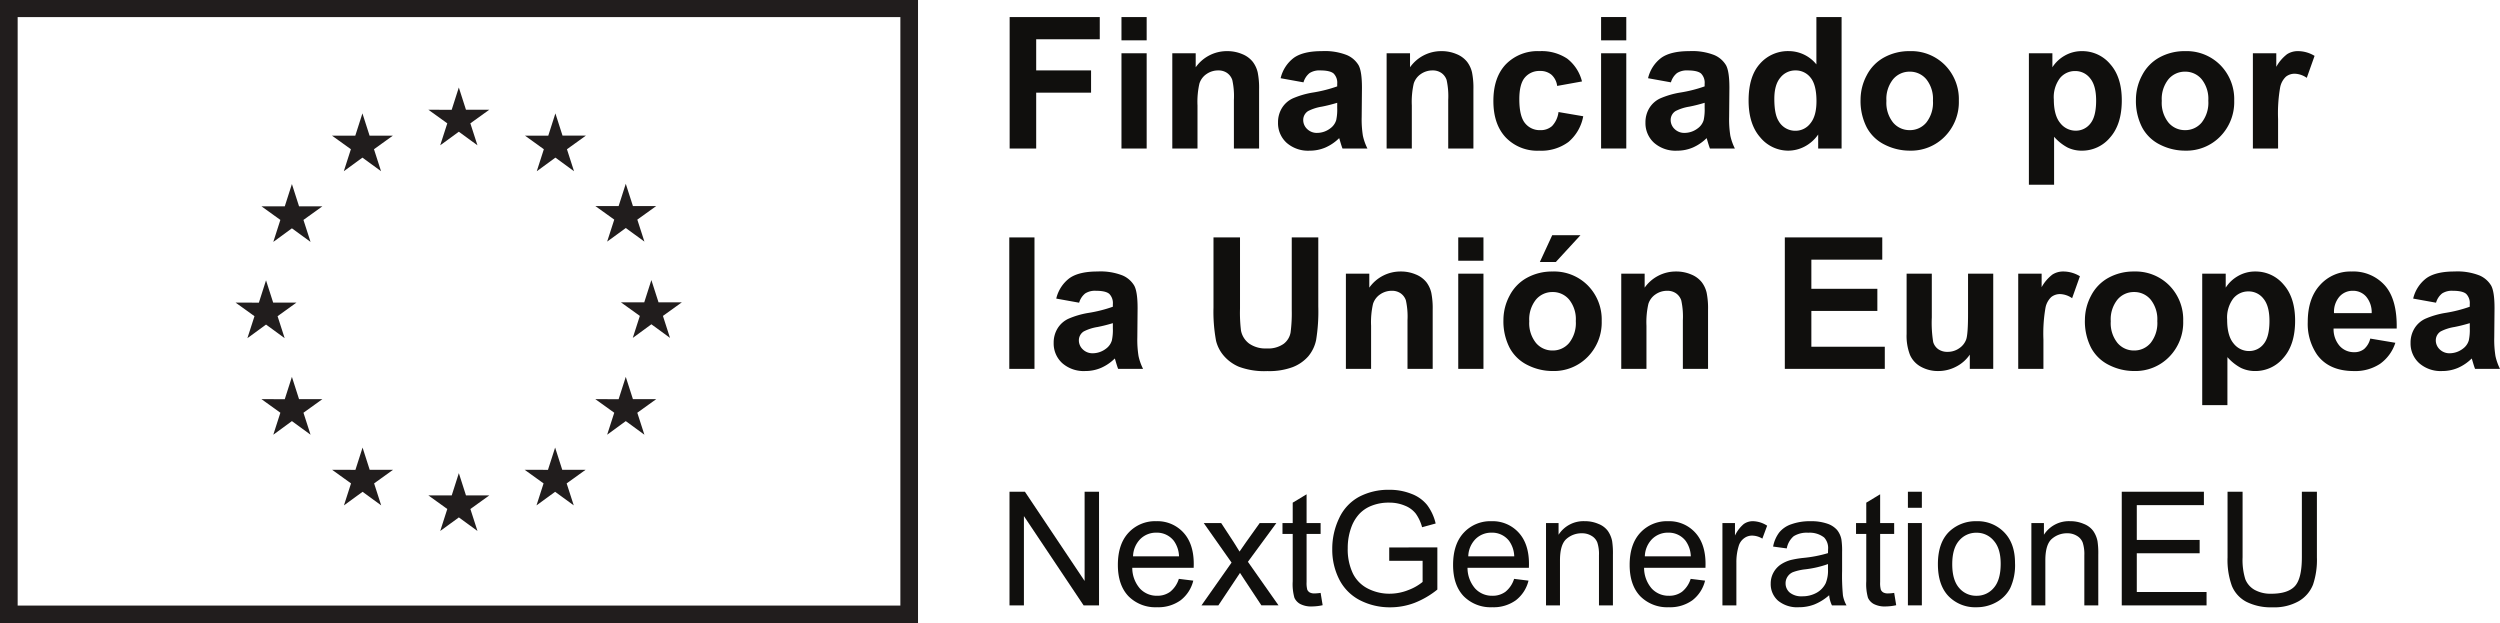
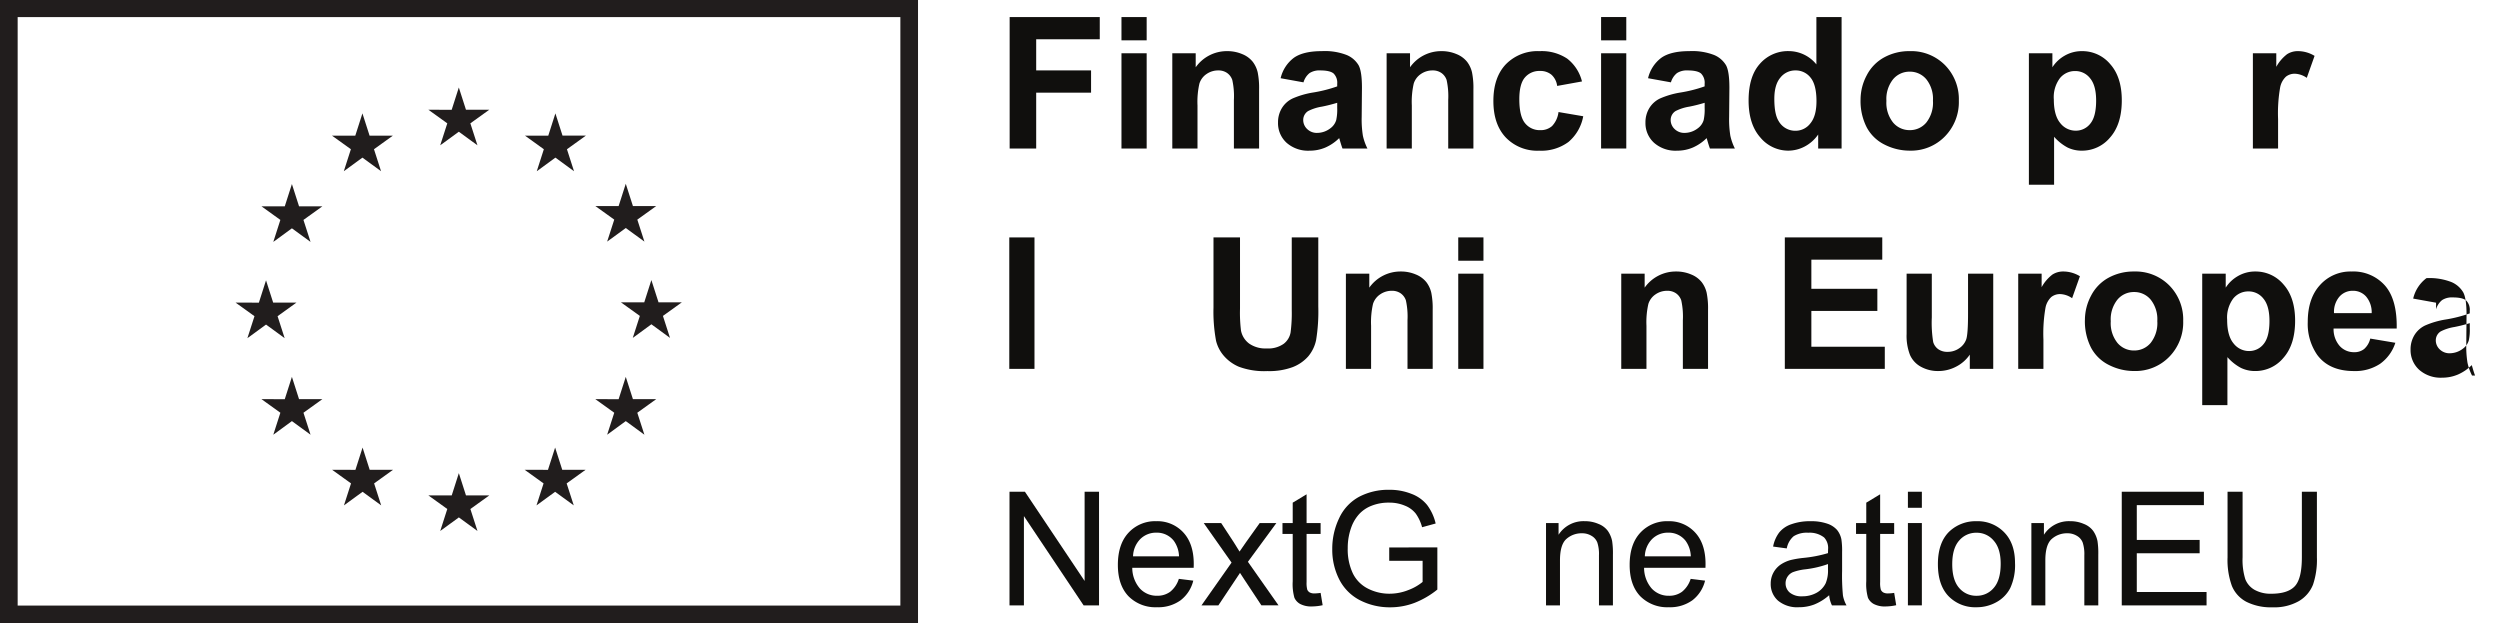
<svg xmlns="http://www.w3.org/2000/svg" width="677.277" height="168.882" viewBox="0 0 677.277 168.882">
  <g id="g10" transform="translate(0 0)">
    <g id="g12" transform="translate(0 0)">
      <path id="path14" d="M291.108-132.461H51.971V-291.887H291.108ZM47.188-296.518v168.882h248.7V-296.518H47.188" transform="translate(-47.188 296.518)" fill="#211d1d" />
      <path id="path16" d="M233.9-243.374l5.045-3.681,5.047,3.681-1.922-5.955,5.126-3.682H240.88l-1.934-6.027L237.013-253l-6.313-.007,5.121,3.682-1.919,5.955" transform="translate(-114.645 282.741)" fill="#211d1d" />
      <path id="path18" d="M192.607-232.284l5.046-3.682,5.043,3.682-1.917-5.956,5.123-3.682h-6.318l-1.933-6.034-1.933,6.042-6.316-.008,5.123,3.682-1.917,5.956" transform="translate(-99.464 278.667)" fill="#211d1d" />
      <path id="path20" d="M167.441-217.674l-1.933,6.04-6.313-.007,5.121,3.682L162.4-202l5.045-3.682L172.488-202l-1.921-5.956,5.123-3.682h-6.315l-1.933-6.033" transform="translate(-88.36 267.536)" fill="#211d1d" />
      <path id="path22" d="M156.357-164.445l5.042,3.682-1.917-5.954L164.6-170.4h-6.314l-1.934-6.033-1.933,6.048-6.317-.014,5.125,3.684-1.921,5.954,5.047-3.682" transform="translate(-84.284 252.376)" fill="#211d1d" />
      <path id="path24" d="M169.374-129.036l-1.933-6.034-1.933,6.041-6.313-.007,5.121,3.681L162.4-119.4l5.045-3.689,5.047,3.689-1.921-5.956,5.123-3.681h-6.315" transform="translate(-88.36 237.171)" fill="#211d1d" />
      <path id="path26" d="M199.644-98.763l-1.933-6.027-1.931,6.034-6.317-.008,5.122,3.682-1.916,5.956,5.045-3.682,5.043,3.682-1.917-5.956,5.122-3.682h-6.318" transform="translate(-99.487 226.04)" fill="#211d1d" />
      <path id="path28" d="M240.886-87.8l-1.933-6.035-1.93,6.04L230.7-87.8l5.122,3.682L233.91-78.16l5.046-3.682L244-78.16l-1.92-5.955L247.2-87.8h-6.316" transform="translate(-114.647 222.012)" fill="#211d1d" />
      <path id="path30" d="M282.128-98.763l-1.93-6.027-1.937,6.034-6.311-.008,5.118,3.682-1.917,5.956,5.047-3.682,5.046,3.682-1.923-5.956,5.125-3.682h-6.317" transform="translate(-129.808 226.04)" fill="#211d1d" />
      <path id="path32" d="M312.4-129.036l-1.937-6.034-1.937,6.041-6.311-.007,5.125,3.681-1.923,5.956,5.046-3.689,5.045,3.689-1.923-5.956,5.125-3.681H312.4" transform="translate(-140.935 237.171)" fill="#211d1d" />
      <path id="path34" d="M329.68-170.515h-6.317l-1.937-6.035-1.93,6.041-6.318-.006,5.126,3.682-1.917,5.955,5.04-3.688,5.046,3.688-1.917-5.955,5.125-3.682" transform="translate(-144.963 252.419)" fill="#211d1d" />
      <path id="path36" d="M305.421-202.125l5.046-3.681,5.046,3.681-1.923-5.956,5.125-3.676H312.4l-1.937-6.034-1.936,6.042-6.311-.008,5.125,3.676-1.923,5.956" transform="translate(-140.935 267.578)" fill="#211d1d" />
      <path id="path38" d="M280.312-247.946l-1.93,6.042-6.318-.014,5.119,3.689-1.917,5.956,5.053-3.689,5.039,3.689-1.917-5.956,5.125-3.689h-6.324l-1.93-6.027" transform="translate(-129.85 278.663)" fill="#211d1d" />
      <path id="path40" d="M479.7-253.6v-35.612h24.414v6.024H486.889v8.43h14.867v6.025H486.889V-253.6H479.7" transform="translate(-206.175 293.831)" fill="#100f0d" />
      <path id="path42" d="M527.6-253.6v-25.8h6.827v25.8Zm0-29.3v-6.316h6.827v6.316H527.6" transform="translate(-223.782 293.831)" fill="#100f0d" />
      <path id="path44" d="M572.893-248.231h-6.827V-261.4a20.335,20.335,0,0,0-.438-5.4,3.789,3.789,0,0,0-1.421-1.906,4.06,4.06,0,0,0-2.369-.68,5.476,5.476,0,0,0-3.182.972,4.895,4.895,0,0,0-1.931,2.574,22.262,22.262,0,0,0-.522,5.928v11.684h-6.826v-25.8h6.339v3.789a10.33,10.33,0,0,1,8.5-4.373,10.254,10.254,0,0,1,4.13.814,6.93,6.93,0,0,1,2.83,2.078,7.533,7.533,0,0,1,1.336,2.866,21.294,21.294,0,0,1,.378,4.591v16.033" transform="translate(-231.788 288.466)" fill="#100f0d" />
      <path id="path46" d="M610.7-260.62a42.532,42.532,0,0,1-4.154,1.045,12.5,12.5,0,0,0-3.717,1.191,2.847,2.847,0,0,0-1.337,2.4,3.345,3.345,0,0,0,1.069,2.477,3.73,3.73,0,0,0,2.721,1.045,5.906,5.906,0,0,0,3.521-1.215,4.269,4.269,0,0,0,1.628-2.259,13.488,13.488,0,0,0,.267-3.327Zm-9.134-5.538-6.194-1.117a9.649,9.649,0,0,1,3.595-5.539q2.551-1.8,7.58-1.8a16.33,16.33,0,0,1,6.8,1.082,6.775,6.775,0,0,1,3.145,2.744q.912,1.664.911,6.11l-.073,7.968a27.7,27.7,0,0,0,.327,5.016,14.655,14.655,0,0,0,1.227,3.462h-6.752q-.268-.68-.656-2.016c-.114-.406-.194-.672-.244-.8a12.3,12.3,0,0,1-3.74,2.551,10.723,10.723,0,0,1-4.252.85,8.79,8.79,0,0,1-6.28-2.162,7.188,7.188,0,0,1-2.294-5.466,7.337,7.337,0,0,1,1.044-3.9,6.818,6.818,0,0,1,2.928-2.623,22.874,22.874,0,0,1,5.429-1.591,37.2,37.2,0,0,0,6.632-1.676v-.68a3.536,3.536,0,0,0-.971-2.805q-.973-.837-3.669-.838a4.889,4.889,0,0,0-2.842.717,4.985,4.985,0,0,0-1.652,2.514" transform="translate(-248.435 288.466)" fill="#100f0d" />
      <path id="path48" d="M664.7-248.231h-6.827V-261.4a20.382,20.382,0,0,0-.437-5.4,3.79,3.79,0,0,0-1.422-1.906,4.058,4.058,0,0,0-2.368-.68,5.476,5.476,0,0,0-3.183.972,4.9,4.9,0,0,0-1.931,2.574,22.265,22.265,0,0,0-.522,5.928v11.684h-6.826v-25.8h6.34v3.789a10.329,10.329,0,0,1,8.5-4.373,10.247,10.247,0,0,1,4.129.814,6.926,6.926,0,0,1,2.831,2.078,7.533,7.533,0,0,1,1.336,2.866,21.3,21.3,0,0,1,.377,4.591v16.033" transform="translate(-265.534 288.466)" fill="#100f0d" />
      <path id="path50" d="M710.931-266.4l-6.73,1.214a4.887,4.887,0,0,0-1.542-3.036,4.662,4.662,0,0,0-3.122-1.02,5.1,5.1,0,0,0-4.068,1.761q-1.519,1.763-1.519,5.892,0,4.591,1.542,6.486a5.066,5.066,0,0,0,4.142,1.895,4.6,4.6,0,0,0,3.182-1.105,6.639,6.639,0,0,0,1.749-3.8l6.7,1.141a11.889,11.889,0,0,1-4.008,6.972,12.4,12.4,0,0,1-7.944,2.357,11.811,11.811,0,0,1-9.024-3.571q-3.364-3.571-3.364-9.887,0-6.389,3.376-9.947a11.993,11.993,0,0,1,9.134-3.559,12.465,12.465,0,0,1,7.494,2.029,11.244,11.244,0,0,1,4,6.182" transform="translate(-282.351 288.466)" fill="#100f0d" />
      <path id="path52" d="M733.061-253.6v-25.8h6.826v25.8Zm0-29.3v-6.316h6.826v6.316h-6.826" transform="translate(-299.308 293.831)" fill="#100f0d" />
      <path id="path54" d="M768.108-260.62a42.555,42.555,0,0,1-4.155,1.045,12.5,12.5,0,0,0-3.716,1.191,2.845,2.845,0,0,0-1.337,2.4,3.345,3.345,0,0,0,1.069,2.477,3.727,3.727,0,0,0,2.72,1.045,5.907,5.907,0,0,0,3.522-1.215,4.273,4.273,0,0,0,1.628-2.259,13.532,13.532,0,0,0,.267-3.327Zm-9.134-5.538-6.2-1.117a9.647,9.647,0,0,1,3.6-5.539q2.55-1.8,7.579-1.8a16.334,16.334,0,0,1,6.8,1.082,6.782,6.782,0,0,1,3.145,2.744q.912,1.664.912,6.11l-.073,7.968a27.674,27.674,0,0,0,.328,5.016,14.655,14.655,0,0,0,1.227,3.462h-6.753q-.268-.68-.655-2.016c-.114-.406-.195-.672-.244-.8a12.3,12.3,0,0,1-3.74,2.551,10.72,10.72,0,0,1-4.252.85,8.788,8.788,0,0,1-6.279-2.162,7.186,7.186,0,0,1-2.3-5.466,7.329,7.329,0,0,1,1.045-3.9,6.82,6.82,0,0,1,2.927-2.623,22.88,22.88,0,0,1,5.429-1.591,37.2,37.2,0,0,0,6.632-1.676v-.68a3.539,3.539,0,0,0-.971-2.805q-.973-.837-3.669-.838a4.887,4.887,0,0,0-2.842.717,4.98,4.98,0,0,0-1.652,2.514" transform="translate(-306.297 288.466)" fill="#100f0d" />
      <path id="path56" d="M803.219-267.055q0,4.131,1.142,5.977a5.159,5.159,0,0,0,4.616,2.672,5.027,5.027,0,0,0,4.009-2.005q1.651-2,1.652-5.987,0-4.446-1.6-6.4a5.074,5.074,0,0,0-4.1-1.955,5.127,5.127,0,0,0-4.068,1.932Q803.219-270.893,803.219-267.055ZM821.438-253.6H815.1v-3.79a10.247,10.247,0,0,1-3.729,3.292,9.576,9.576,0,0,1-4.337,1.081,9.825,9.825,0,0,1-7.615-3.583q-3.171-3.583-3.17-10,0-6.558,3.084-9.972a10.061,10.061,0,0,1,7.8-3.413,9.661,9.661,0,0,1,7.482,3.6v-12.826h6.827V-253.6" transform="translate(-322.535 293.831)" fill="#100f0d" />
      <path id="path58" d="M851.219-261.131a8.542,8.542,0,0,0,1.823,5.879,5.785,5.785,0,0,0,4.493,2.041,5.755,5.755,0,0,0,4.482-2.041,8.665,8.665,0,0,0,1.81-5.928,8.507,8.507,0,0,0-1.81-5.83,5.755,5.755,0,0,0-4.482-2.041,5.785,5.785,0,0,0-4.493,2.041A8.544,8.544,0,0,0,851.219-261.131Zm-7-.364a13.968,13.968,0,0,1,1.675-6.583,11.512,11.512,0,0,1,4.75-4.859,14.091,14.091,0,0,1,6.862-1.676,12.88,12.88,0,0,1,9.595,3.8,13.138,13.138,0,0,1,3.741,9.608,13.289,13.289,0,0,1-3.778,9.7,12.768,12.768,0,0,1-9.511,3.85,14.968,14.968,0,0,1-6.764-1.6,11,11,0,0,1-4.9-4.7,15.678,15.678,0,0,1-1.675-7.543" transform="translate(-340.17 288.466)" fill="#100f0d" />
      <path id="path60" d="M923.075-261.567q0,4.347,1.724,6.424a5.274,5.274,0,0,0,4.2,2.078,4.931,4.931,0,0,0,3.959-1.907q1.579-1.906,1.579-6.255,0-4.056-1.627-6.024a5.036,5.036,0,0,0-4.033-1.968,5.236,5.236,0,0,0-4.153,1.931,8.591,8.591,0,0,0-1.652,5.721Zm-6.754-12.462h6.365v3.789a9.516,9.516,0,0,1,3.351-3.158,9.248,9.248,0,0,1,4.689-1.215,9.837,9.837,0,0,1,7.628,3.523q3.133,3.523,3.133,9.813,0,6.462-3.158,10.045a9.839,9.839,0,0,1-7.652,3.583,8.7,8.7,0,0,1-3.875-.85,13.022,13.022,0,0,1-3.655-2.915v13H916.32v-35.611" transform="translate(-366.672 288.466)" fill="#100f0d" />
-       <path id="path62" d="M969.18-261.131A8.546,8.546,0,0,0,971-255.252a5.787,5.787,0,0,0,4.493,2.041,5.756,5.756,0,0,0,4.483-2.041,8.669,8.669,0,0,0,1.81-5.928,8.511,8.511,0,0,0-1.81-5.83,5.756,5.756,0,0,0-4.483-2.041A5.787,5.787,0,0,0,971-267.009,8.547,8.547,0,0,0,969.18-261.131Zm-7-.364a13.958,13.958,0,0,1,1.676-6.583,11.515,11.515,0,0,1,4.749-4.859,14.1,14.1,0,0,1,6.863-1.676,12.88,12.88,0,0,1,9.595,3.8,13.137,13.137,0,0,1,3.74,9.608,13.292,13.292,0,0,1-3.777,9.7,12.768,12.768,0,0,1-9.511,3.85,14.975,14.975,0,0,1-6.765-1.6,11,11,0,0,1-4.895-4.7,15.668,15.668,0,0,1-1.676-7.543" transform="translate(-383.531 288.466)" fill="#100f0d" />
      <path id="path64" d="M1019.1-248.231h-6.826v-25.8h6.34v3.668a11.012,11.012,0,0,1,2.928-3.425,5.382,5.382,0,0,1,2.951-.826,8.668,8.668,0,0,1,4.494,1.288l-2.113,5.951a6,6,0,0,0-3.207-1.117,3.787,3.787,0,0,0-2.428.79,5.385,5.385,0,0,0-1.568,2.853,40.58,40.58,0,0,0-.571,8.648v7.968" transform="translate(-401.944 288.466)" fill="#100f0d" />
      <path id="path66" d="M479.545-159.2v-35.611h6.826V-159.2h-6.826" transform="translate(-206.118 259.131)" fill="#100f0d" />
-       <path id="path68" d="M514.593-166.221a42.562,42.562,0,0,1-4.154,1.045,12.511,12.511,0,0,0-3.716,1.19,2.848,2.848,0,0,0-1.337,2.4,3.342,3.342,0,0,0,1.069,2.477,3.727,3.727,0,0,0,2.72,1.046,5.912,5.912,0,0,0,3.522-1.215,4.272,4.272,0,0,0,1.628-2.259,13.493,13.493,0,0,0,.267-3.328Zm-9.134-5.538-6.2-1.118a9.652,9.652,0,0,1,3.6-5.538q2.551-1.8,7.579-1.8a16.348,16.348,0,0,1,6.8,1.081,6.785,6.785,0,0,1,3.145,2.745q.912,1.665.911,6.11l-.073,7.967a27.688,27.688,0,0,0,.328,5.016,14.663,14.663,0,0,0,1.227,3.461h-6.753q-.268-.68-.655-2.016c-.114-.4-.194-.672-.244-.8a12.305,12.305,0,0,1-3.741,2.55,10.718,10.718,0,0,1-4.251.851,8.79,8.79,0,0,1-6.279-2.163,7.186,7.186,0,0,1-2.294-5.465,7.335,7.335,0,0,1,1.044-3.9,6.816,6.816,0,0,1,2.927-2.623,22.894,22.894,0,0,1,5.429-1.591,37.2,37.2,0,0,0,6.632-1.676v-.68a3.538,3.538,0,0,0-.971-2.805q-.973-.837-3.669-.838a4.888,4.888,0,0,0-2.842.717,4.979,4.979,0,0,0-1.652,2.514" transform="translate(-213.108 253.765)" fill="#100f0d" />
      <path id="path70" d="M567.008-194.809H574.2v19.288a39.908,39.908,0,0,0,.267,5.951,5.764,5.764,0,0,0,2.2,3.51,7.655,7.655,0,0,0,4.748,1.324,7.247,7.247,0,0,0,4.616-1.25,4.942,4.942,0,0,0,1.87-3.074,40.009,40.009,0,0,0,.316-6.048v-19.7h7.19v18.7a48.05,48.05,0,0,1-.583,9.06,10.024,10.024,0,0,1-2.15,4.469,10.86,10.86,0,0,1-4.191,2.9,18.251,18.251,0,0,1-6.849,1.08,19.749,19.749,0,0,1-7.737-1.177,11.081,11.081,0,0,1-4.166-3.061,9.824,9.824,0,0,1-2.016-3.948,43.242,43.242,0,0,1-.7-9.037v-19" transform="translate(-238.268 259.131)" fill="#100f0d" />
      <path id="path72" d="M647.257-153.832H640.43V-167a20.384,20.384,0,0,0-.437-5.4,3.8,3.8,0,0,0-1.422-1.906,4.057,4.057,0,0,0-2.368-.68,5.476,5.476,0,0,0-3.183.971,4.9,4.9,0,0,0-1.931,2.575,22.263,22.263,0,0,0-.522,5.927v11.684h-6.826v-25.8h6.34v3.789a10.329,10.329,0,0,1,8.5-4.373,10.246,10.246,0,0,1,4.129.814,6.933,6.933,0,0,1,2.831,2.077,7.536,7.536,0,0,1,1.336,2.867,21.293,21.293,0,0,1,.377,4.591v16.032" transform="translate(-259.124 253.765)" fill="#100f0d" />
      <path id="path74" d="M671.87-159.2v-25.8H678.7v25.8Zm0-29.3v-6.316H678.7v6.316H671.87" transform="translate(-276.815 259.131)" fill="#100f0d" />
-       <path id="path76" d="M701.093-188.505l3.352-7.263H712.1l-6.681,7.263Zm-2.867,16.056a8.542,8.542,0,0,0,1.822,5.878,5.788,5.788,0,0,0,4.494,2.041,5.755,5.755,0,0,0,4.482-2.041,8.661,8.661,0,0,0,1.81-5.927,8.507,8.507,0,0,0-1.81-5.83,5.755,5.755,0,0,0-4.482-2.041,5.788,5.788,0,0,0-4.494,2.041A8.547,8.547,0,0,0,698.226-172.449Zm-7-.364a13.966,13.966,0,0,1,1.676-6.583,11.507,11.507,0,0,1,4.75-4.859,14.091,14.091,0,0,1,6.862-1.676,12.88,12.88,0,0,1,9.595,3.8,13.138,13.138,0,0,1,3.741,9.608,13.292,13.292,0,0,1-3.777,9.7,12.769,12.769,0,0,1-9.511,3.851,14.974,14.974,0,0,1-6.765-1.6,11,11,0,0,1-4.895-4.7,15.672,15.672,0,0,1-1.676-7.543" transform="translate(-283.931 259.484)" fill="#100f0d" />
      <path id="path78" d="M765.218-153.832h-6.827V-167a20.332,20.332,0,0,0-.438-5.4,3.789,3.789,0,0,0-1.421-1.906,4.058,4.058,0,0,0-2.369-.68,5.475,5.475,0,0,0-3.182.971,4.9,4.9,0,0,0-1.931,2.575,22.259,22.259,0,0,0-.522,5.927v11.684H741.7v-25.8h6.339v3.789a10.33,10.33,0,0,1,8.5-4.373,10.25,10.25,0,0,1,4.13.814,6.93,6.93,0,0,1,2.83,2.077,7.524,7.524,0,0,1,1.336,2.867,21.284,21.284,0,0,1,.378,4.591v16.032" transform="translate(-302.485 253.765)" fill="#100f0d" />
      <path id="path80" d="M811.766-159.2v-35.611h26.4v6.025H818.956v7.894h17.879v6H818.956v9.692h19.895v6H811.766" transform="translate(-328.239 259.131)" fill="#100f0d" />
      <path id="path82" d="M881.055-153.493v-3.863a9.94,9.94,0,0,1-3.7,3.256,10.387,10.387,0,0,1-4.846,1.191,9.466,9.466,0,0,1-4.664-1.143,6.738,6.738,0,0,1-2.988-3.206,14.3,14.3,0,0,1-.922-5.709V-179.29h6.826v11.854a32.866,32.866,0,0,0,.376,6.668,3.635,3.635,0,0,0,1.373,1.944,4.215,4.215,0,0,0,2.526.717,5.366,5.366,0,0,0,3.133-.96,4.892,4.892,0,0,0,1.9-2.38q.508-1.422.509-6.96V-179.29h6.826v25.8h-6.34" transform="translate(-347.414 253.426)" fill="#100f0d" />
      <path id="path84" d="M918.576-153.832H911.75v-25.8h6.341v3.668a11.012,11.012,0,0,1,2.927-3.425,5.386,5.386,0,0,1,2.951-.826,8.668,8.668,0,0,1,4.494,1.288l-2.112,5.951a6,6,0,0,0-3.207-1.117,3.788,3.788,0,0,0-2.429.79,5.389,5.389,0,0,0-1.567,2.853,40.51,40.51,0,0,0-.571,8.648v7.967" transform="translate(-364.992 253.765)" fill="#100f0d" />
      <path id="path86" d="M947.326-166.731a8.538,8.538,0,0,0,1.822,5.878,5.785,5.785,0,0,0,4.494,2.041,5.754,5.754,0,0,0,4.482-2.041,8.662,8.662,0,0,0,1.81-5.927,8.507,8.507,0,0,0-1.81-5.83,5.754,5.754,0,0,0-4.482-2.041,5.785,5.785,0,0,0-4.494,2.041A8.544,8.544,0,0,0,947.326-166.731Zm-7-.364a13.965,13.965,0,0,1,1.676-6.583,11.507,11.507,0,0,1,4.75-4.859,14.09,14.09,0,0,1,6.862-1.676,12.88,12.88,0,0,1,9.595,3.8,13.138,13.138,0,0,1,3.741,9.608,13.289,13.289,0,0,1-3.778,9.7,12.769,12.769,0,0,1-9.511,3.851,14.971,14.971,0,0,1-6.764-1.6,11,11,0,0,1-4.9-4.7,15.672,15.672,0,0,1-1.676-7.543" transform="translate(-375.498 253.765)" fill="#100f0d" />
      <path id="path88" d="M997.324-167.168q0,4.348,1.724,6.425a5.273,5.273,0,0,0,4.2,2.077,4.932,4.932,0,0,0,3.96-1.906q1.579-1.907,1.579-6.255,0-4.056-1.628-6.025a5.036,5.036,0,0,0-4.032-1.967,5.235,5.235,0,0,0-4.154,1.931A8.591,8.591,0,0,0,997.324-167.168Zm-6.754-12.461h6.365v3.789a9.525,9.525,0,0,1,3.352-3.158,9.244,9.244,0,0,1,4.688-1.215,9.837,9.837,0,0,1,7.628,3.522q3.134,3.524,3.133,9.814,0,6.462-3.157,10.045a9.84,9.84,0,0,1-7.652,3.583,8.694,8.694,0,0,1-3.875-.851,13.037,13.037,0,0,1-3.656-2.915v13H990.57v-35.611" transform="translate(-393.965 253.765)" fill="#100f0d" />
      <path id="path90" d="M1053.1-168.942a6.574,6.574,0,0,0-1.531-4.505,4.694,4.694,0,0,0-3.546-1.543,4.742,4.742,0,0,0-3.692,1.627,6.3,6.3,0,0,0-1.433,4.421Zm-.389,6.9,6.8,1.142a11.153,11.153,0,0,1-4.142,5.7,12.168,12.168,0,0,1-7.081,1.956q-6.729,0-9.959-4.4a14.767,14.767,0,0,1-2.55-8.891q0-6.413,3.351-10.044a11.042,11.042,0,0,1,8.479-3.632,11.45,11.45,0,0,1,9.085,3.8q3.328,3.8,3.183,11.647h-17.1a6.9,6.9,0,0,0,1.652,4.725,5.165,5.165,0,0,0,3.934,1.688,4.185,4.185,0,0,0,2.7-.874,5.414,5.414,0,0,0,1.652-2.818" transform="translate(-410.585 253.765)" fill="#100f0d" />
-       <path id="path92" d="M1095.872-166.221a42.579,42.579,0,0,1-4.155,1.045,12.512,12.512,0,0,0-3.716,1.19,2.848,2.848,0,0,0-1.337,2.4,3.343,3.343,0,0,0,1.069,2.477,3.727,3.727,0,0,0,2.72,1.046,5.912,5.912,0,0,0,3.522-1.215,4.271,4.271,0,0,0,1.628-2.259,13.489,13.489,0,0,0,.267-3.328Zm-9.134-5.538-6.2-1.118a9.653,9.653,0,0,1,3.6-5.538q2.551-1.8,7.579-1.8a16.348,16.348,0,0,1,6.8,1.081,6.785,6.785,0,0,1,3.145,2.745q.912,1.665.911,6.11l-.073,7.967a27.681,27.681,0,0,0,.328,5.016,14.663,14.663,0,0,0,1.227,3.461H1097.3q-.268-.68-.655-2.016c-.114-.4-.194-.672-.244-.8a12.3,12.3,0,0,1-3.741,2.55,10.717,10.717,0,0,1-4.251.851,8.79,8.79,0,0,1-6.28-2.163,7.187,7.187,0,0,1-2.3-5.465,7.335,7.335,0,0,1,1.045-3.9,6.816,6.816,0,0,1,2.927-2.623,22.894,22.894,0,0,1,5.429-1.591,37.21,37.21,0,0,0,6.632-1.676v-.68a3.539,3.539,0,0,0-.971-2.805q-.973-.837-3.669-.838a4.888,4.888,0,0,0-2.842.717,4.979,4.979,0,0,0-1.652,2.514" transform="translate(-426.78 253.765)" fill="#100f0d" />
+       <path id="path92" d="M1095.872-166.221a42.579,42.579,0,0,1-4.155,1.045,12.512,12.512,0,0,0-3.716,1.19,2.848,2.848,0,0,0-1.337,2.4,3.343,3.343,0,0,0,1.069,2.477,3.727,3.727,0,0,0,2.72,1.046,5.912,5.912,0,0,0,3.522-1.215,4.271,4.271,0,0,0,1.628-2.259,13.489,13.489,0,0,0,.267-3.328Zm-9.134-5.538-6.2-1.118a9.653,9.653,0,0,1,3.6-5.538a16.348,16.348,0,0,1,6.8,1.081,6.785,6.785,0,0,1,3.145,2.745q.912,1.665.911,6.11l-.073,7.967a27.681,27.681,0,0,0,.328,5.016,14.663,14.663,0,0,0,1.227,3.461H1097.3q-.268-.68-.655-2.016c-.114-.4-.194-.672-.244-.8a12.3,12.3,0,0,1-3.741,2.55,10.717,10.717,0,0,1-4.251.851,8.79,8.79,0,0,1-6.28-2.163,7.187,7.187,0,0,1-2.3-5.465,7.335,7.335,0,0,1,1.045-3.9,6.816,6.816,0,0,1,2.927-2.623,22.894,22.894,0,0,1,5.429-1.591,37.21,37.21,0,0,0,6.632-1.676v-.68a3.539,3.539,0,0,0-.971-2.805q-.973-.837-3.669-.838a4.888,4.888,0,0,0-2.842.717,4.979,4.979,0,0,0-1.652,2.514" transform="translate(-426.78 253.765)" fill="#100f0d" />
      <g id="g94" transform="translate(273.485 132.692)">
        <g id="text98" transform="translate(0 0)">
          <path id="path100" d="M5.18-17.893V-48.676H9.358L25.527-24.507V-48.676h3.906v30.783H25.254L9.085-42.082v24.19Z" transform="translate(-5.18 49.201)" fill="#100f0d" />
          <path id="path102" d="M68.124-20.436l3.906.483a9.529,9.529,0,0,1-3.423,5.312,10.289,10.289,0,0,1-6.383,1.89,10.254,10.254,0,0,1-7.769-3Q51.6-18.777,51.6-24.216q0-5.627,2.9-8.735a9.809,9.809,0,0,1,7.517-3.108,9.534,9.534,0,0,1,7.307,3.045q2.835,3.045,2.835,8.567,0,.336-.021,1.008H55.5a8.569,8.569,0,0,0,2.079,5.627,6.187,6.187,0,0,0,4.662,1.953,5.783,5.783,0,0,0,3.549-1.092,7.248,7.248,0,0,0,2.331-3.486Zm-12.41-6.11H68.166a7.554,7.554,0,0,0-1.428-4.221,5.793,5.793,0,0,0-4.683-2.184,6.04,6.04,0,0,0-4.389,1.743,6.922,6.922,0,0,0-1.953,4.662Z" transform="translate(-22.243 44.563)" fill="#100f0d" />
          <path id="path104" d="M87.424-12.962l8.147-11.591L88.033-35.262h4.725l3.423,5.228q.966,1.491,1.554,2.5.924-1.386,1.7-2.457l3.759-5.27h4.515L100-24.763l8.294,11.8h-4.641l-4.578-6.929L97.86-21.76,92-12.962Z" transform="translate(-35.412 44.27)" fill="#100f0d" />
          <path id="path106" d="M132.452-20.871,133-17.532a14.02,14.02,0,0,1-2.856.336,6.465,6.465,0,0,1-3.192-.651,3.656,3.656,0,0,1-1.6-1.7,13.64,13.64,0,0,1-.462-4.473V-36.85h-2.772v-2.94h2.772v-5.522l3.759-2.268v7.79h3.8v2.94h-3.8v13.04a6.936,6.936,0,0,0,.189,2.079,1.653,1.653,0,0,0,.651.735,2.575,2.575,0,0,0,1.3.273,12.3,12.3,0,0,0,1.659-.147Z" transform="translate(-48.166 48.798)" fill="#100f0d" />
          <path id="path108" d="M158.872-30.272v-3.612l13.04-.021v11.423a23.257,23.257,0,0,1-6.194,3.612,18.515,18.515,0,0,1-6.551,1.2,17.621,17.621,0,0,1-8.252-1.932,12.912,12.912,0,0,1-5.585-5.627,17.686,17.686,0,0,1-1.89-8.21,19.073,19.073,0,0,1,1.869-8.378,12.546,12.546,0,0,1,5.417-5.8,16.945,16.945,0,0,1,8.126-1.89,15.883,15.883,0,0,1,6.026,1.092,9.924,9.924,0,0,1,4.242,3,13.366,13.366,0,0,1,2.331,5.04l-3.675,1.008a11.373,11.373,0,0,0-1.722-3.7,6.987,6.987,0,0,0-2.94-2.142,10.66,10.66,0,0,0-4.242-.819,12.354,12.354,0,0,0-4.83.861,9.012,9.012,0,0,0-3.3,2.226,10.781,10.781,0,0,0-1.932,3.045,16.11,16.11,0,0,0-1.176,6.194,15.125,15.125,0,0,0,1.407,6.887,9.126,9.126,0,0,0,4.137,4.116,12.775,12.775,0,0,0,5.753,1.344,13.792,13.792,0,0,0,5.165-1.008,13.492,13.492,0,0,0,3.822-2.184v-5.732Z" transform="translate(-56.002 49.506)" fill="#100f0d" />
-           <path id="path110" d="M211.726-20.436l3.906.483a9.529,9.529,0,0,1-3.423,5.312,10.289,10.289,0,0,1-6.383,1.89,10.254,10.254,0,0,1-7.769-3q-2.856-3.024-2.856-8.462,0-5.627,2.9-8.735a9.809,9.809,0,0,1,7.517-3.108,9.534,9.534,0,0,1,7.307,3.045q2.835,3.045,2.835,8.567,0,.336-.021,1.008h-16.63a8.569,8.569,0,0,0,2.079,5.627,6.187,6.187,0,0,0,4.662,1.953A5.784,5.784,0,0,0,209.4-16.95a7.248,7.248,0,0,0,2.331-3.486Zm-12.41-6.11h12.452a7.555,7.555,0,0,0-1.428-4.221,5.793,5.793,0,0,0-4.683-2.184,6.04,6.04,0,0,0-4.389,1.743,6.922,6.922,0,0,0-1.953,4.662Z" transform="translate(-75.029 44.563)" fill="#100f0d" />
          <path id="path112" d="M235.011-13.255v-22.3h3.4v3.171a8.016,8.016,0,0,1,7.1-3.675,9.121,9.121,0,0,1,3.7.735,5.756,5.756,0,0,1,2.541,1.89,7.3,7.3,0,0,1,1.176,2.793,21.644,21.644,0,0,1,.21,3.675v13.712h-3.78V-26.819a10.087,10.087,0,0,0-.441-3.444,3.566,3.566,0,0,0-1.575-1.827,4.864,4.864,0,0,0-2.625-.693,6.163,6.163,0,0,0-4.179,1.533q-1.743,1.533-1.743,5.816v12.179Z" transform="translate(-89.664 44.563)" fill="#100f0d" />
          <path id="path114" d="M287.363-20.436l3.906.483a9.529,9.529,0,0,1-3.423,5.312,10.289,10.289,0,0,1-6.383,1.89,10.254,10.254,0,0,1-7.769-3q-2.856-3.024-2.856-8.462,0-5.627,2.9-8.735a9.809,9.809,0,0,1,7.517-3.108,9.534,9.534,0,0,1,7.307,3.045q2.835,3.045,2.835,8.567,0,.336-.021,1.008h-16.63a8.569,8.569,0,0,0,2.079,5.627,6.187,6.187,0,0,0,4.661,1.953,5.784,5.784,0,0,0,3.549-1.092,7.248,7.248,0,0,0,2.331-3.486Zm-12.41-6.11h12.452a7.554,7.554,0,0,0-1.428-4.221,5.793,5.793,0,0,0-4.682-2.184,6.04,6.04,0,0,0-4.389,1.743A6.922,6.922,0,0,0,274.953-26.546Z" transform="translate(-102.833 44.563)" fill="#100f0d" />
-           <path id="path116" d="M310.581-13.255v-22.3h3.4v3.381a9.316,9.316,0,0,1,2.394-3.129,4.245,4.245,0,0,1,2.436-.756,7.372,7.372,0,0,1,3.885,1.218l-1.3,3.507a5.408,5.408,0,0,0-2.772-.819,3.567,3.567,0,0,0-2.226.756,3.98,3.98,0,0,0-1.407,2.058,14.722,14.722,0,0,0-.63,4.41v11.675Z" transform="translate(-117.442 44.563)" fill="#100f0d" />
          <path id="path118" d="M347.1-16.005a14.02,14.02,0,0,1-4.053,2.52,11.6,11.6,0,0,1-4.158.735,8.138,8.138,0,0,1-5.648-1.785,5.958,5.958,0,0,1-1.974-4.6A6.111,6.111,0,0,1,332-22.116a6.28,6.28,0,0,1,1.953-2.184,9.326,9.326,0,0,1,2.73-1.239,27.008,27.008,0,0,1,3.36-.567,34.546,34.546,0,0,0,6.74-1.3q.021-.777.021-.987a4.173,4.173,0,0,0-1.071-3.255,6.325,6.325,0,0,0-4.3-1.281,6.668,6.668,0,0,0-3.948.945,5.685,5.685,0,0,0-1.869,3.3l-3.7-.5a9.07,9.07,0,0,1,1.659-3.822,7.166,7.166,0,0,1,3.339-2.247,14.713,14.713,0,0,1,5.061-.8,13.394,13.394,0,0,1,4.641.672,6.061,6.061,0,0,1,2.625,1.7,5.864,5.864,0,0,1,1.176,2.562,21.283,21.283,0,0,1,.189,3.486v5.04a56.209,56.209,0,0,0,.231,6.677,8.6,8.6,0,0,0,.966,2.667h-3.948a8.015,8.015,0,0,1-.756-2.751Zm-.315-8.441a27.73,27.73,0,0,1-6.173,1.428,14.279,14.279,0,0,0-3.3.756,3.264,3.264,0,0,0-1.491,1.239,3.177,3.177,0,0,0-.525,1.785,3.232,3.232,0,0,0,1.134,2.52,4.966,4.966,0,0,0,3.36,1.008,7.863,7.863,0,0,0,3.885-.945,5.942,5.942,0,0,0,2.5-2.625,9.131,9.131,0,0,0,.609-3.78Z" transform="translate(-125.046 44.563)" fill="#100f0d" />
          <path id="path120" d="M378.154-20.871l.546,3.339a14.02,14.02,0,0,1-2.856.336,6.465,6.465,0,0,1-3.192-.651,3.656,3.656,0,0,1-1.6-1.7,13.638,13.638,0,0,1-.462-4.473V-36.85h-2.772v-2.94h2.772v-5.522l3.759-2.268v7.79h3.8v2.94h-3.8v13.04a6.936,6.936,0,0,0,.189,2.079,1.653,1.653,0,0,0,.651.735,2.575,2.575,0,0,0,1.3.273,12.3,12.3,0,0,0,1.659-.147Z" transform="translate(-138.484 48.798)" fill="#100f0d" />
          <path id="path122" d="M390.036-44.329v-4.347h3.78v4.347Zm0,26.436v-22.3h3.78v22.3Z" transform="translate(-146.649 49.201)" fill="#100f0d" />
          <path id="path124" d="M402.886-24.4q0-6.194,3.444-9.176a10.377,10.377,0,0,1,7.013-2.478,9.987,9.987,0,0,1,7.517,3.024q2.919,3,2.919,8.315a14.717,14.717,0,0,1-1.3,6.782,9.076,9.076,0,0,1-3.759,3.822,10.884,10.884,0,0,1-5.375,1.365,10.058,10.058,0,0,1-7.58-3q-2.877-3-2.877-8.651Zm3.885,0q0,4.284,1.869,6.425a6,6,0,0,0,4.7,2.121A5.956,5.956,0,0,0,418.025-18q1.869-2.142,1.869-6.53,0-4.137-1.89-6.257a5.934,5.934,0,0,0-4.662-2.142,6,6,0,0,0-4.7,2.121Q406.77-28.688,406.77-24.4Z" transform="translate(-151.372 44.563)" fill="#100f0d" />
          <path id="path126" d="M442.928-13.255v-22.3h3.4v3.171a8.016,8.016,0,0,1,7.1-3.675,9.12,9.12,0,0,1,3.7.735,5.755,5.755,0,0,1,2.541,1.89,7.3,7.3,0,0,1,1.176,2.793,21.646,21.646,0,0,1,.21,3.675v13.712h-3.78V-26.819a10.086,10.086,0,0,0-.441-3.444,3.566,3.566,0,0,0-1.575-1.827,4.864,4.864,0,0,0-2.625-.693,6.163,6.163,0,0,0-4.179,1.533q-1.743,1.533-1.743,5.816v12.179Z" transform="translate(-166.092 44.563)" fill="#100f0d" />
          <path id="path128" d="M481.644-17.893V-48.676H503.9v3.633H485.718v9.428h17.029V-32H485.718v10.478h18.9v3.633Z" transform="translate(-180.323 49.201)" fill="#100f0d" />
          <path id="path130" d="M547.1-48.676h4.074V-30.89a21.049,21.049,0,0,1-1.05,7.37,9.031,9.031,0,0,1-3.8,4.452,13.432,13.432,0,0,1-7.181,1.7,14.781,14.781,0,0,1-7.076-1.491,8.516,8.516,0,0,1-3.927-4.3,20.647,20.647,0,0,1-1.176-7.727V-48.676h4.074v17.764a17.645,17.645,0,0,0,.735,5.921,5.726,5.726,0,0,0,2.562,2.919,8.947,8.947,0,0,0,4.452,1.029q4.493,0,6.4-2.037t1.911-7.832Z" transform="translate(-196.983 49.201)" fill="#100f0d" />
        </g>
      </g>
    </g>
  </g>
</svg>